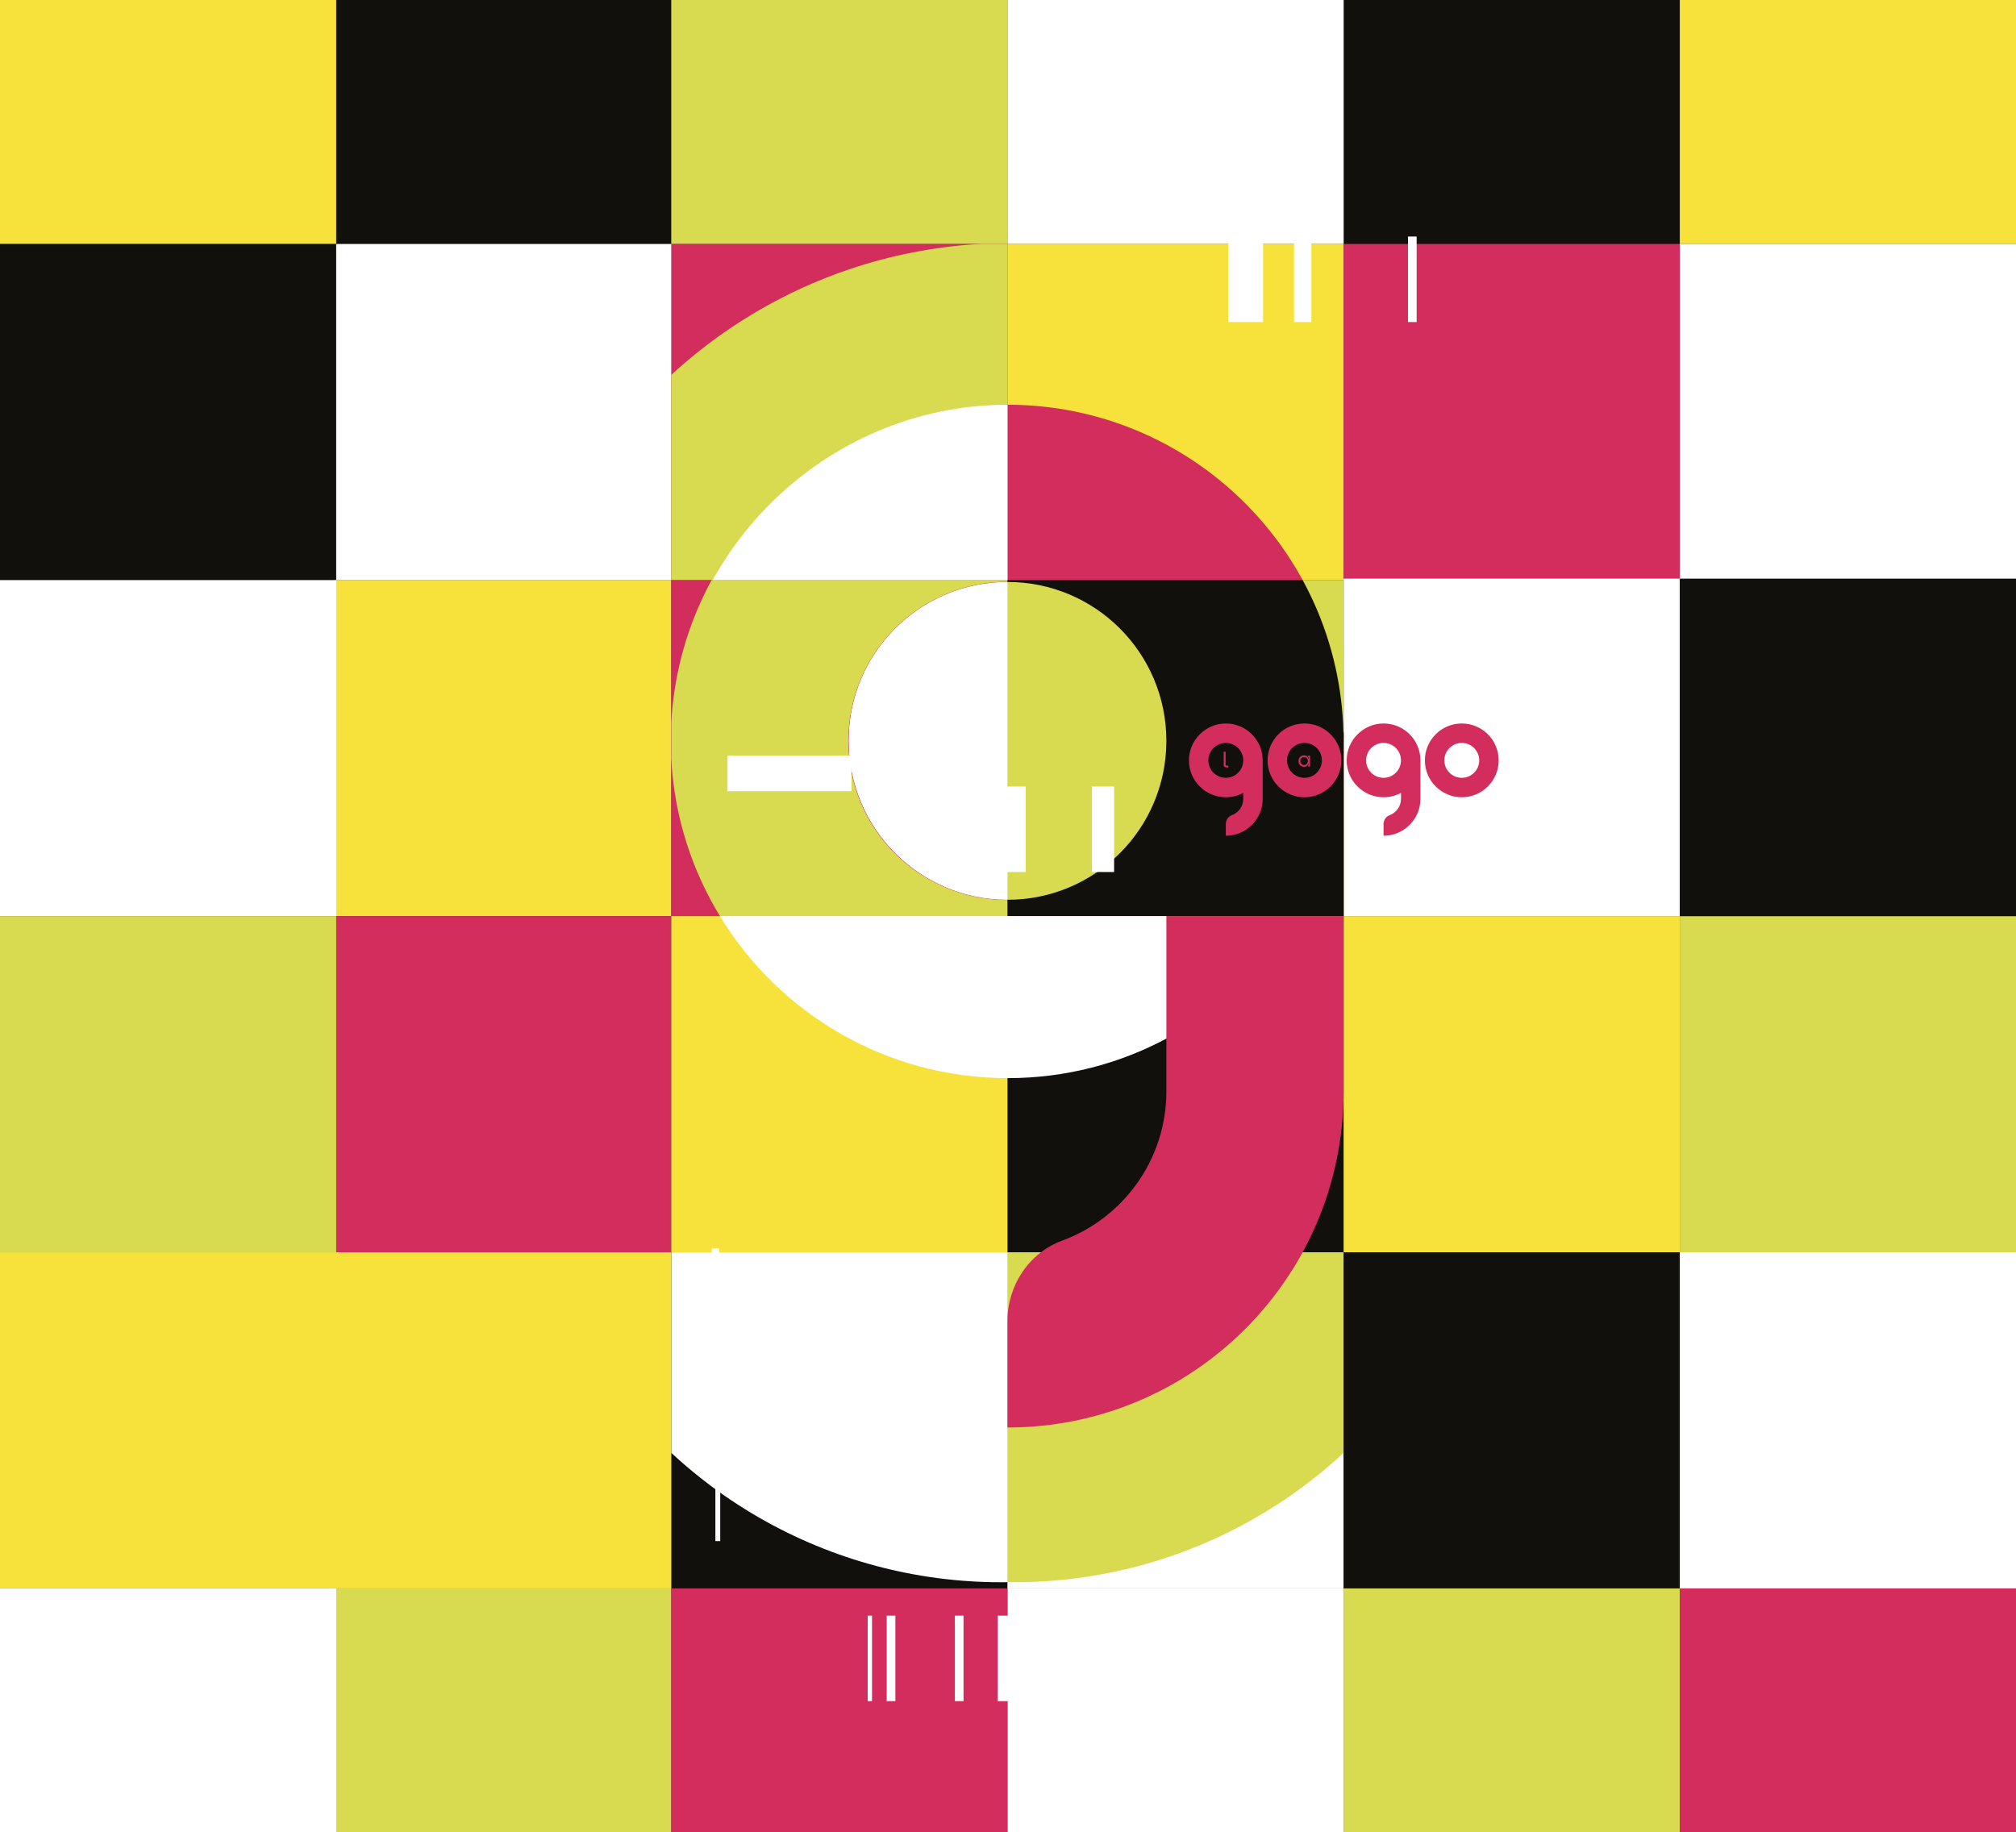
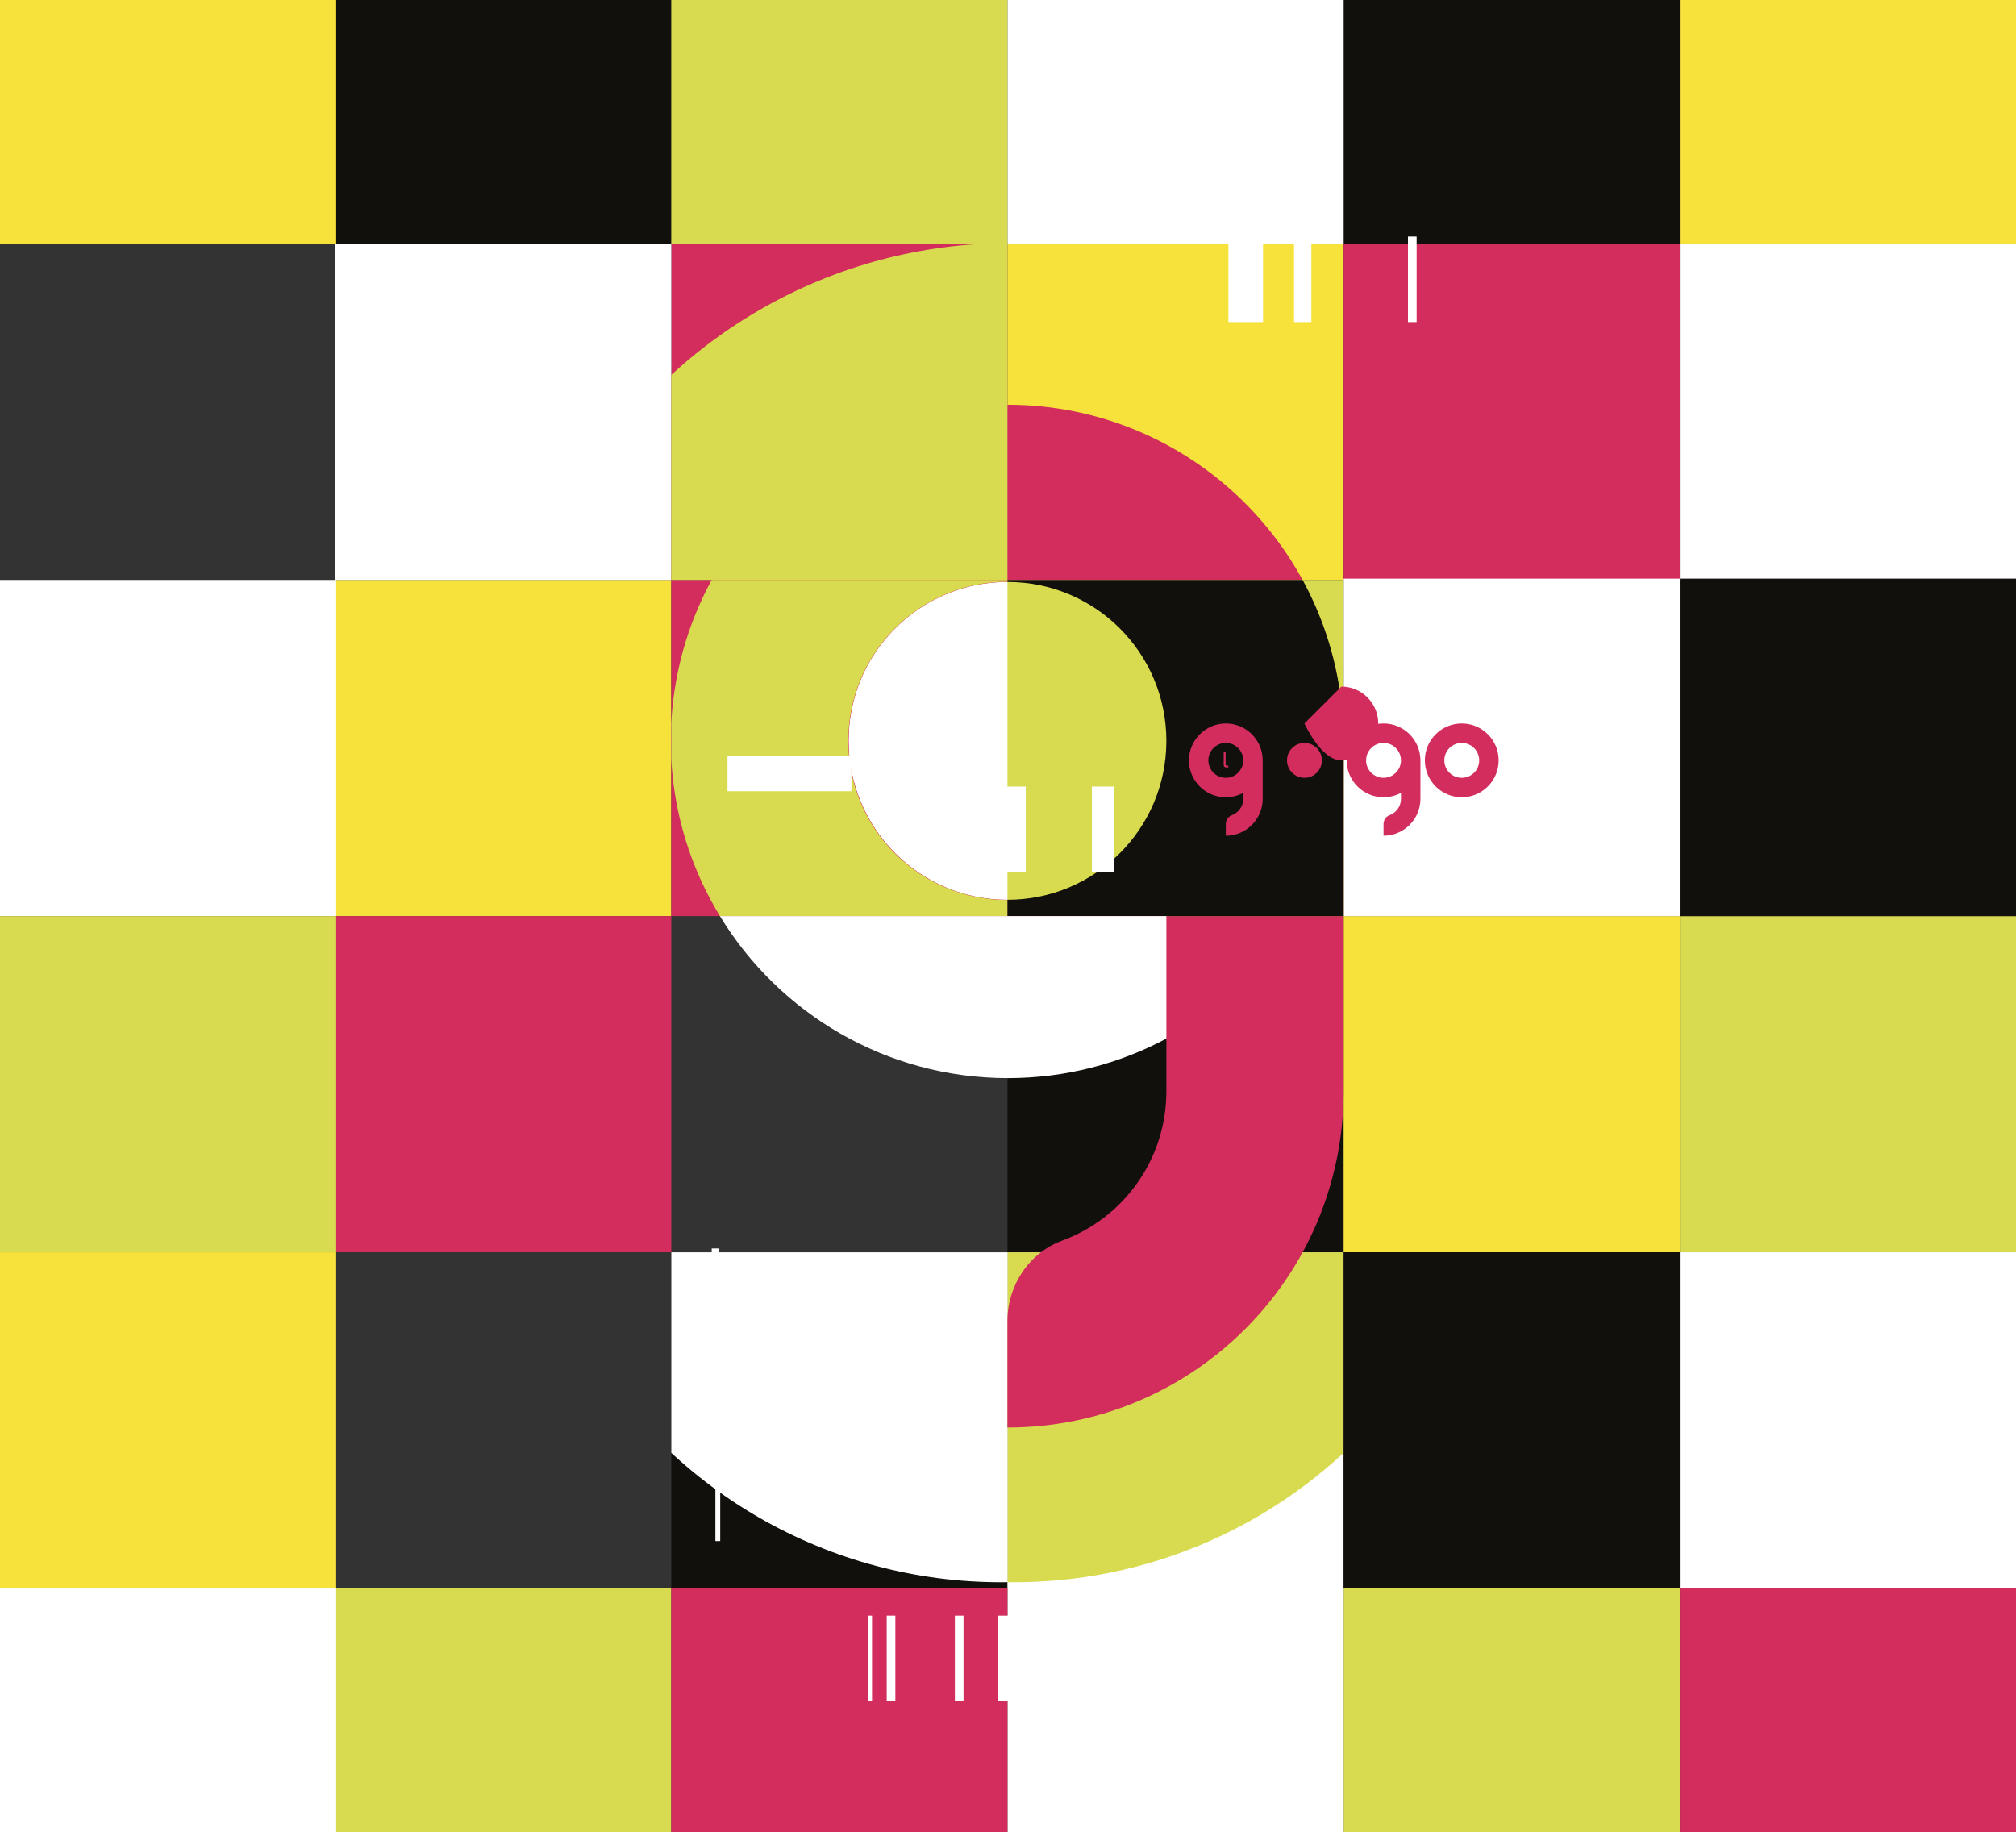
<svg xmlns="http://www.w3.org/2000/svg" viewBox="0 0 1728 1570.62" id="Capa_1">
  <rect x="0" y="0" width="1728" height="1570.62" fill="#333333" stroke="none" />
  <defs>
    <style>.cls-1{fill:#f6e23b;}.cls-2{clip-path:url(#clippath-4);}.cls-3{fill:#fff;}.cls-4{fill:none;}.cls-5{clip-path:url(#clippath-1);}.cls-6{fill:#d22d5d;}.cls-7{clip-path:url(#clippath-3);}.cls-8{fill:#d8da4f;}.cls-9{clip-path:url(#clippath-2);}.cls-10{fill:#12100c;}.cls-11{clip-path:url(#clippath);}</style>
    <clipPath id="clippath">
      <rect height="288.15" width="288.15" y="1073.46" x="863.54" class="cls-4" />
    </clipPath>
    <clipPath id="clippath-1">
      <rect transform="translate(1438.94 2435.07) rotate(-180)" height="288.15" width="288.15" y="1073.46" x="575.39" class="cls-4" />
    </clipPath>
    <clipPath id="clippath-2">
      <rect height="288.15" width="288.15" y="497.16" x="575.39" class="cls-4" />
    </clipPath>
    <clipPath id="clippath-3">
      <rect height="288.15" width="288.15" y="209" x="575.39" class="cls-4" />
    </clipPath>
    <clipPath id="clippath-4">
      <rect height="288.15" width="288.15" y="497.16" x="863.54" class="cls-4" />
    </clipPath>
  </defs>
  <rect transform="translate(1438.94 2435.07) rotate(-180)" height="288.15" width="288.15" y="1073.46" x="575.39" class="cls-10" />
  <rect height="288.15" width="288.15" y="1073.46" x="863.54" class="cls-3" />
  <g class="cls-11">
    <circle r="415.13" cy="941.19" cx="869.21" class="cls-8" />
  </g>
  <g class="cls-5">
    <circle r="415.13" cy="941.19" cx="857.88" class="cls-3" />
  </g>
  <rect height="288.15" width="288.15" y="785.31" x="863.54" class="cls-10" />
  <rect height="288.15" width="288.15" y="785.31" x="1151.7" class="cls-1" />
  <rect height="288.15" width="288.15" y="209" x="575.39" class="cls-6" />
  <rect height="288.15" width="288.15" y="209" x="863.54" class="cls-1" />
  <rect height="288.15" width="288.15" y="209" x="1151.7" class="cls-6" />
  <rect height="289.29" width="288.15" y="496.02" x="1151.7" class="cls-3" />
  <rect height="288.15" width="288.15" y="1073.46" x="1151.7" class="cls-10" />
-   <rect height="288.15" width="288.15" y="1073.46" x="287.24" class="cls-1" />
  <rect height="288.15" width="288.15" y="497.16" x="287.24" class="cls-1" />
  <rect height="288.15" width="288.15" y="209" x="287.24" class="cls-3" />
  <rect height="288.15" width="288.15" y="785.31" x="287.24" class="cls-6" />
  <rect height="209" width="288.15" x="1151.7" class="cls-10" />
  <rect height="209" width="288.15" x="287.24" class="cls-10" />
  <rect height="209" width="288.15" y="1361.61" x="287.24" class="cls-8" />
  <rect height="288.15" width="288.15" y="1073.46" class="cls-1" />
  <rect height="288.15" width="288.15" y="497.16" class="cls-3" />
-   <rect height="288.15" width="288.15" y="209" class="cls-10" />
  <rect height="288.15" width="288.15" y="785.31" class="cls-8" />
  <rect height="209" width="288.15" class="cls-1" />
  <rect height="209" width="288.15" y="1361.61" class="cls-3" />
  <rect height="209" width="288.16" x="863.54" class="cls-3" />
  <rect height="209" width="288.16" x="575.39" class="cls-8" />
  <rect height="209" width="288.15" y="1361.61" x="1151.7" class="cls-8" />
  <rect height="288.15" width="288.15" y="785.31" x="1439.85" class="cls-8" />
  <rect height="288.15" width="288.15" y="209" x="1439.85" class="cls-3" />
  <rect height="289.29" width="288.15" y="496.02" x="1439.85" class="cls-10" />
  <rect height="288.15" width="288.15" y="1073.46" x="1439.85" class="cls-3" />
  <rect height="209" width="288.15" x="1439.85" class="cls-1" />
  <rect height="209" width="288.15" y="1361.61" x="1439.85" class="cls-6" />
  <rect height="209" width="288.16" y="1361.61" x="863.54" class="cls-3" />
  <rect height="209" width="288.16" y="1361.61" x="575.39" class="cls-6" />
  <rect height="288.15" width="288.15" y="497.16" x="575.39" class="cls-6" />
  <circle r="137.15" cy="634.71" cx="864.48" class="cls-3" />
  <path d="M1151.7,635.09c0-.21-.02-.42-.02-.63v-6.56h-.17c-3.83-155.81-131.24-280.96-287.97-280.96s-288.15,129.01-288.15,288.15,129.01,288.15,288.15,288.15c49.27,0,95.64-12.39,136.2-34.19v47.1c-.27,58.43-37.31,108.18-89.18,127.25-28.6,10.52-47.02,38.52-47.02,68.99v91.28c158.75,0,287.49-128.39,288.12-287h.01v-300.96c0-.21.02-.42.02-.63ZM863.54,771.31c-75.23,0-136.22-60.99-136.22-136.22s60.99-136.22,136.22-136.22,135.86,60.65,136.2,135.59v1.26c-.34,74.94-61.18,135.59-136.2,135.59Z" class="cls-6" />
  <rect height="288.15" width="288.15" y="497.16" x="863.54" class="cls-8" />
-   <rect height="288.15" width="288.15" y="785.31" x="575.39" class="cls-1" />
  <g class="cls-9">
    <path d="M863.54,346.53c-159.37,0-288.56,129.19-288.56,288.56s129.19,288.56,288.56,288.56,288.56-129.19,288.56-288.56-129.19-288.56-288.56-288.56ZM863.54,771.5c-75.34,0-136.41-61.07-136.41-136.41s61.07-136.41,136.41-136.41,136.41,61.07,136.41,136.41-61.07,136.41-136.41,136.41Z" class="cls-8" />
  </g>
  <g class="cls-7">
    <circle r="426.31" cy="634.71" cx="864.48" class="cls-8" />
-     <path d="M1151.7,635.09c0-.21-.02-.42-.02-.63v-6.56h-.17c-3.83-155.81-131.24-280.96-287.97-280.96s-288.15,129.01-288.15,288.15,129.01,288.15,288.15,288.15c49.27,0,95.64-12.39,136.2-34.19v47.1c-.27,58.43-37.31,108.18-89.18,127.25-28.6,10.52-47.02,38.52-47.02,68.99v91.28c158.75,0,287.49-128.39,288.12-287h.01v-300.96c0-.21.02-.42.02-.63ZM863.54,771.31c-75.23,0-136.22-60.99-136.22-136.22s60.99-136.22,136.22-136.22,135.86,60.65,136.2,135.59v1.26c-.34,74.94-61.18,135.59-136.2,135.59Z" class="cls-3" />
  </g>
  <g class="cls-2">
    <path d="M1151.7,635.09c0-.21-.02-.42-.02-.63v-6.56h-.17c-3.83-155.81-131.24-280.96-287.97-280.96s-288.15,129.01-288.15,288.15,129.01,288.15,288.15,288.15c49.27,0,95.64-12.39,136.2-34.19v47.1c-.27,58.43-37.31,108.18-89.18,127.25-28.6,10.52-47.02,38.52-47.02,68.99v91.28c158.75,0,287.49-128.39,288.12-287h.01v-300.96c0-.21.02-.42.02-.63ZM863.54,771.31c-75.23,0-136.22-60.99-136.22-136.22s60.99-136.22,136.22-136.22,135.86,60.65,136.2,135.59v1.26c-.34,74.94-61.18,135.59-136.2,135.59Z" class="cls-10" />
  </g>
  <path d="M999.75,785.31h-382.66c50.65,83.26,142.25,138.87,246.83,138.87,49.1,0,95.34-12.26,135.83-33.88v-104.98Z" class="cls-3" />
-   <rect height="73.29" width="29.7" y="674.22" x="793.64" class="cls-3" />
  <rect height="73.29" width="29.7" y="202.77" x="1052.92" class="cls-3" />
  <rect height="114.94" width="29.7" y="1206.1" x="770.51" class="cls-3" />
  <rect height="114.94" width="17.28" y="1206.1" x="722.24" class="cls-3" />
  <rect height="114.94" width="4.15" y="1206.1" x="613.19" class="cls-3" />
  <rect height="73.29" width="14.85" y="202.77" x="1109.17" class="cls-3" />
  <rect height="73.29" width="14.85" y="1384.94" x="855.15" class="cls-3" />
  <rect height="73.29" width="7.42" y="1384.94" x="818.47" class="cls-3" />
  <rect height="73.29" width="7.42" y="1384.94" x="760.04" class="cls-3" />
  <rect height="73.29" width="3.71" y="1384.94" x="743.74" class="cls-3" />
  <rect height="73.29" width="7.42" y="202.77" x="1206.85" class="cls-3" />
  <rect height="73.29" width="19.04" y="674.22" x="860.2" class="cls-3" />
  <rect height="73.29" width="19.04" y="1155.36" x="594.15" class="cls-3" />
  <rect height="73.29" width="19.04" y="674.22" x="935.91" class="cls-3" />
  <rect height="30.58" width="106.23" y="647.66" x="623.57" class="cls-3" />
  <rect height="132.49" width="6.3" y="1070.2" x="610.04" class="cls-3" />
  <path d="M1048.89,644.38h1.64v10.93c0,.76.26,1,1.06,1h1.26v1.54h-1.19c-1.93,0-2.77-.67-2.77-2.25v-11.23Z" class="cls-6" />
  <path d="M1117.77,657.36c-2.79,0-4.76-2.23-4.76-5s1.97-4.87,4.76-4.87c1.26,0,2.27.43,2.98,1.15.39.41.52,1.15.71,1.69l.32-.11c-.19-.52-.48-1.19-.5-1.75l-.04-.71h1.64v9.3h-1.64l.04-.76c.02-.56.32-1.23.48-1.77l-.3-.09c-.19.52-.32,1.26-.69,1.69-.71.76-1.73,1.23-2.99,1.23ZM1117.8,655.81c2.01,0,3.11-1.67,3.2-3.46,0-2.05-1.15-3.33-3.2-3.33s-3.18,1.43-3.18,3.33,1.15,3.46,3.18,3.46Z" class="cls-6" />
  <path d="M1252.95,620.17c-17.47,0-31.62,14.16-31.62,31.62s14.16,31.62,31.62,31.62,31.62-14.16,31.62-31.62-14.16-31.62-31.62-31.62ZM1252.95,666.75c-8.26,0-14.95-6.69-14.95-14.95s6.69-14.95,14.95-14.95,14.95,6.69,14.95,14.95-6.69,14.95-14.95,14.95Z" class="cls-6" />
-   <path d="M1118.11,620.17c-17.47,0-31.62,14.16-31.62,31.62s14.16,31.62,31.62,31.62,31.62-14.16,31.62-31.62-14.16-31.62-31.62-31.62ZM1118.11,666.75c-8.26,0-14.95-6.69-14.95-14.95s6.69-14.95,14.95-14.95,14.95,6.69,14.95,14.95-6.69,14.95-14.95,14.95Z" class="cls-6" />
+   <path d="M1118.11,620.17s14.16,31.62,31.62,31.62,31.62-14.16,31.62-31.62-14.16-31.62-31.62-31.62ZM1118.11,666.75c-8.26,0-14.95-6.69-14.95-14.95s6.69-14.95,14.95-14.95,14.95,6.69,14.95,14.95-6.69,14.95-14.95,14.95Z" class="cls-6" />
  <path d="M1217.52,651.8s0-.05,0-.07v-.72h-.02c-.42-17.1-14.4-30.84-31.6-30.84s-31.62,14.16-31.62,31.62,14.16,31.62,31.62,31.62c5.41,0,10.5-1.36,14.95-3.75v5.17c-.03,6.41-4.1,11.87-9.79,13.97-3.14,1.15-5.16,4.23-5.16,7.57v10.02c17.42,0,31.55-14.09,31.62-31.5h0v-33.03s0-.05,0-.07ZM1185.89,666.75c-8.26,0-14.95-6.69-14.95-14.95s6.69-14.95,14.95-14.95,14.91,6.66,14.95,14.88v.14c-.04,8.22-6.71,14.88-14.95,14.88Z" class="cls-6" />
  <path d="M1082.31,651.8s0-.05,0-.07v-.72h-.02c-.42-17.1-14.4-30.84-31.6-30.84s-31.62,14.16-31.62,31.62,14.16,31.62,31.62,31.62c5.41,0,10.5-1.36,14.95-3.75v5.17c-.03,6.41-4.1,11.87-9.79,13.97-3.14,1.15-5.16,4.23-5.16,7.57v10.02c17.42,0,31.55-14.09,31.62-31.5h0v-33.03s0-.05,0-.07ZM1050.69,666.75c-8.26,0-14.95-6.69-14.95-14.95s6.69-14.95,14.95-14.95,14.91,6.66,14.95,14.88v.14c-.04,8.22-6.71,14.88-14.95,14.88Z" class="cls-6" />
</svg>